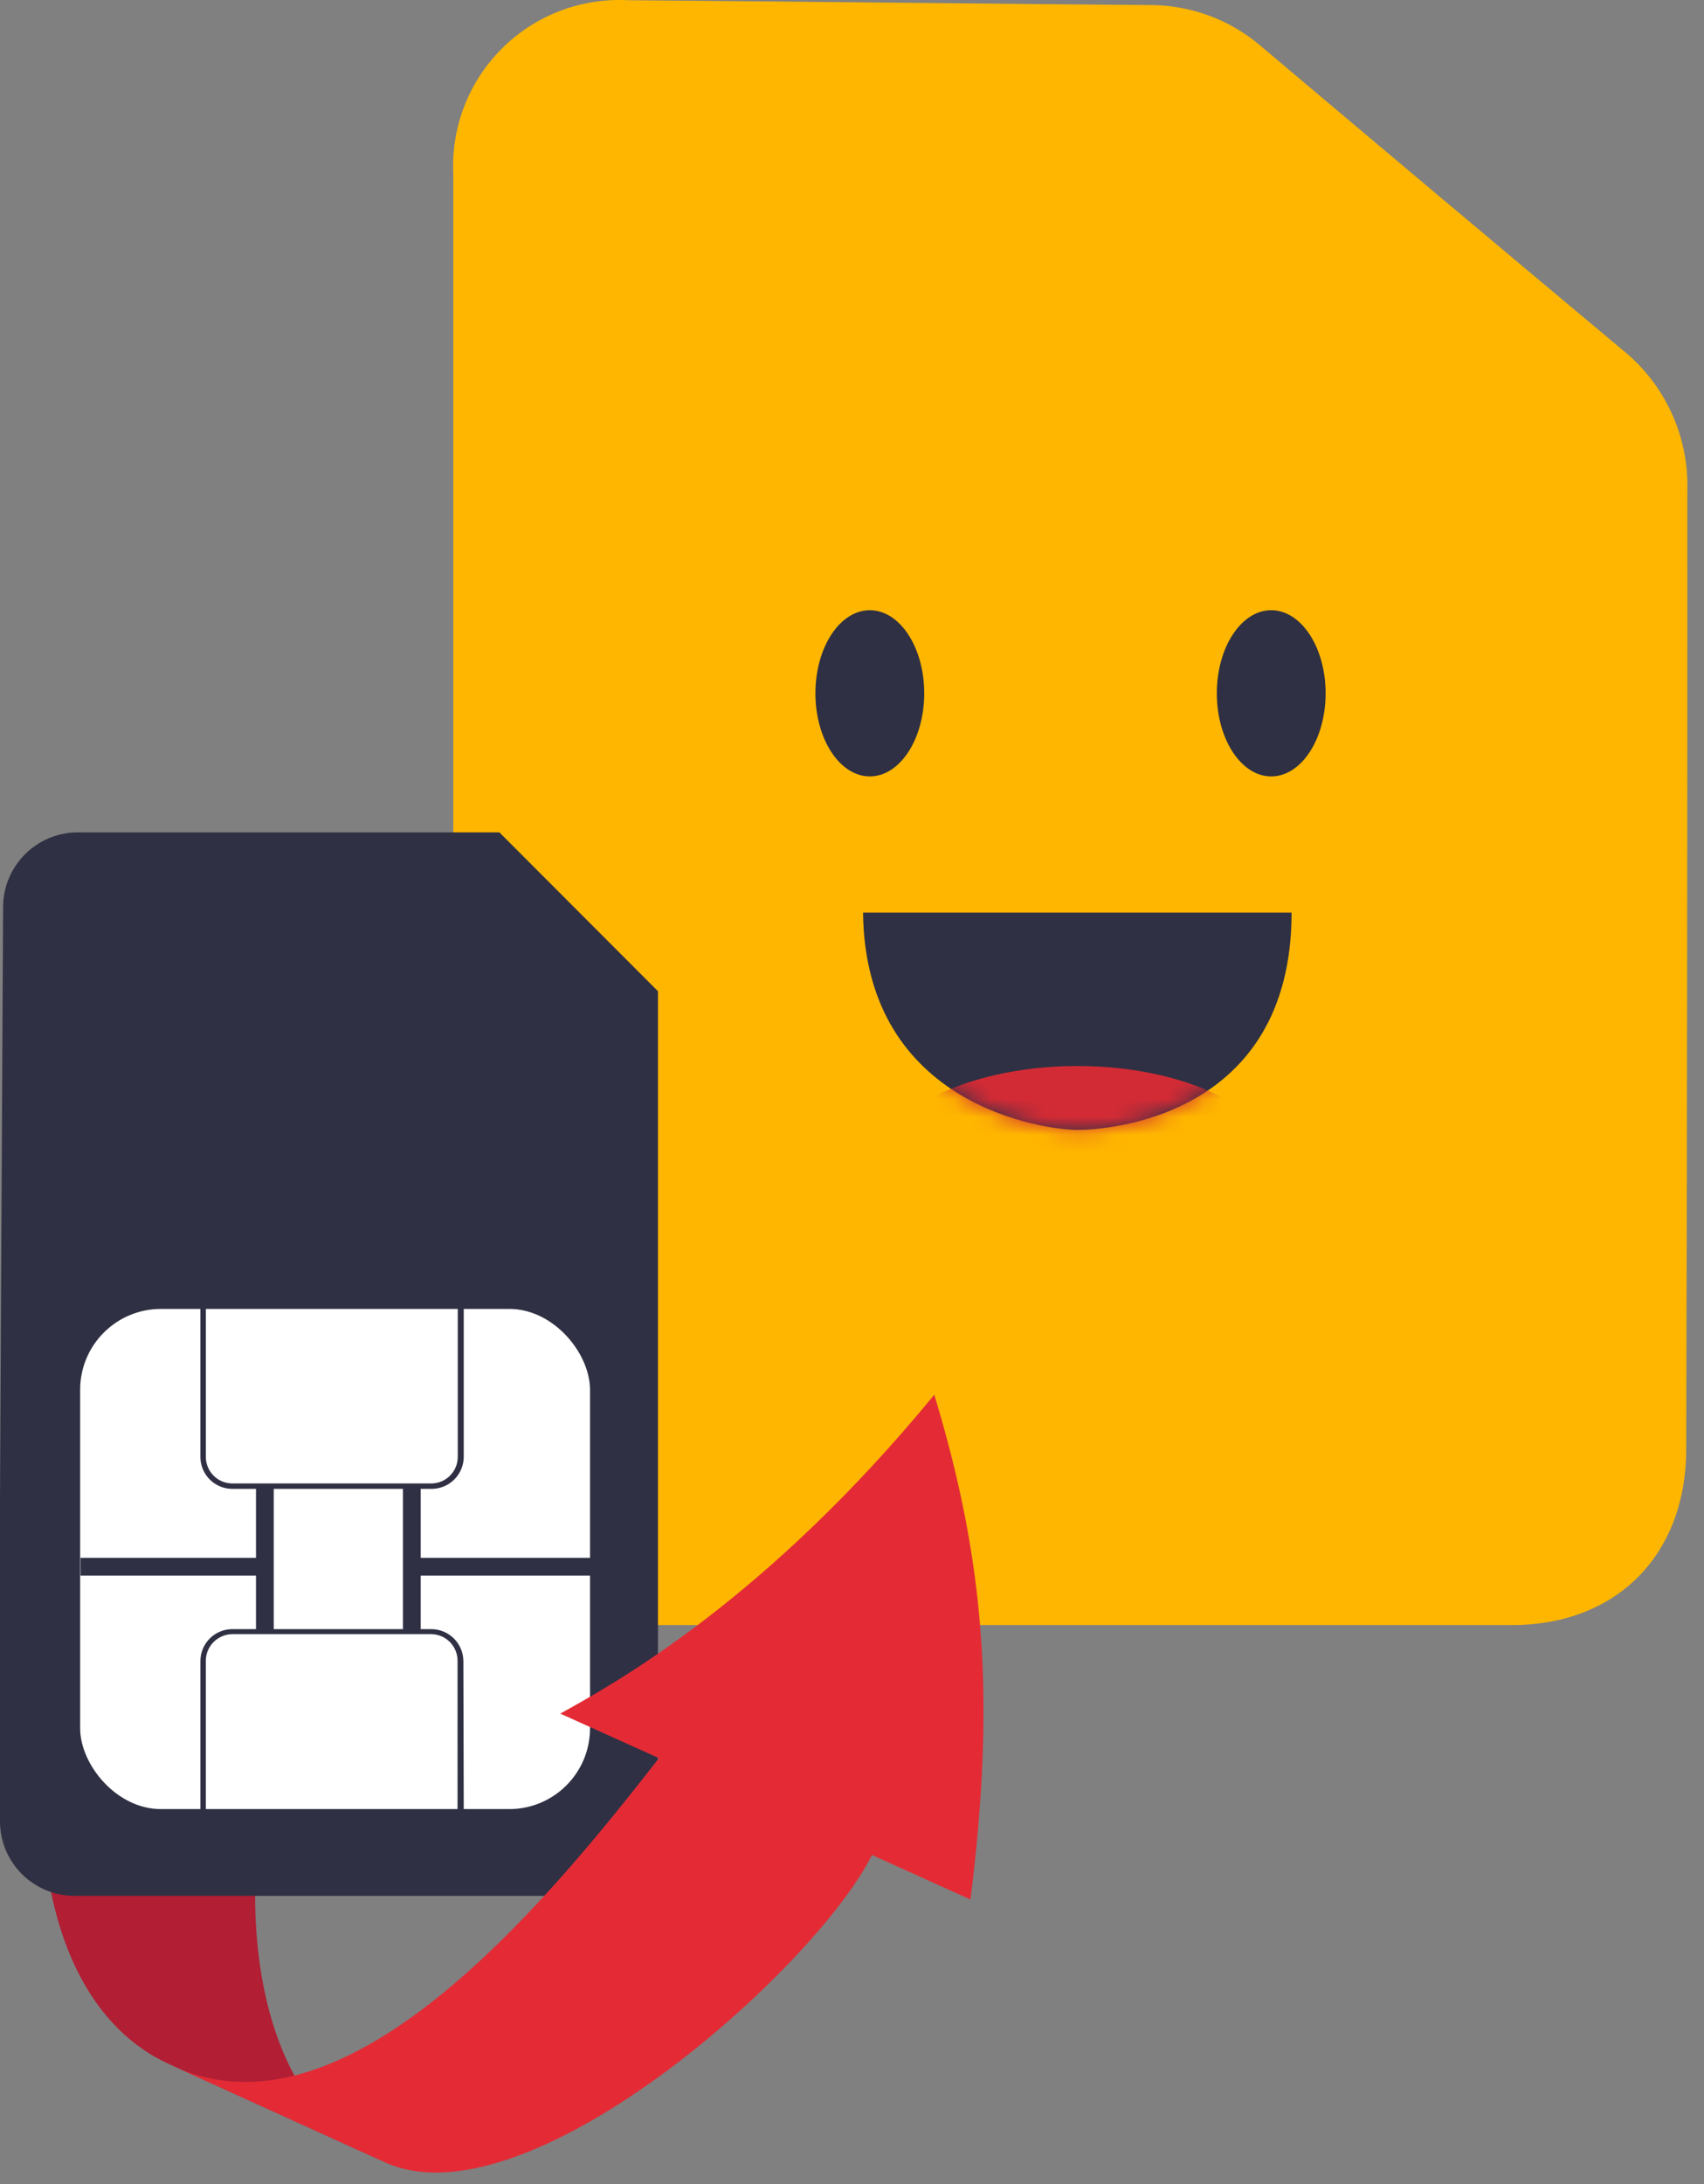
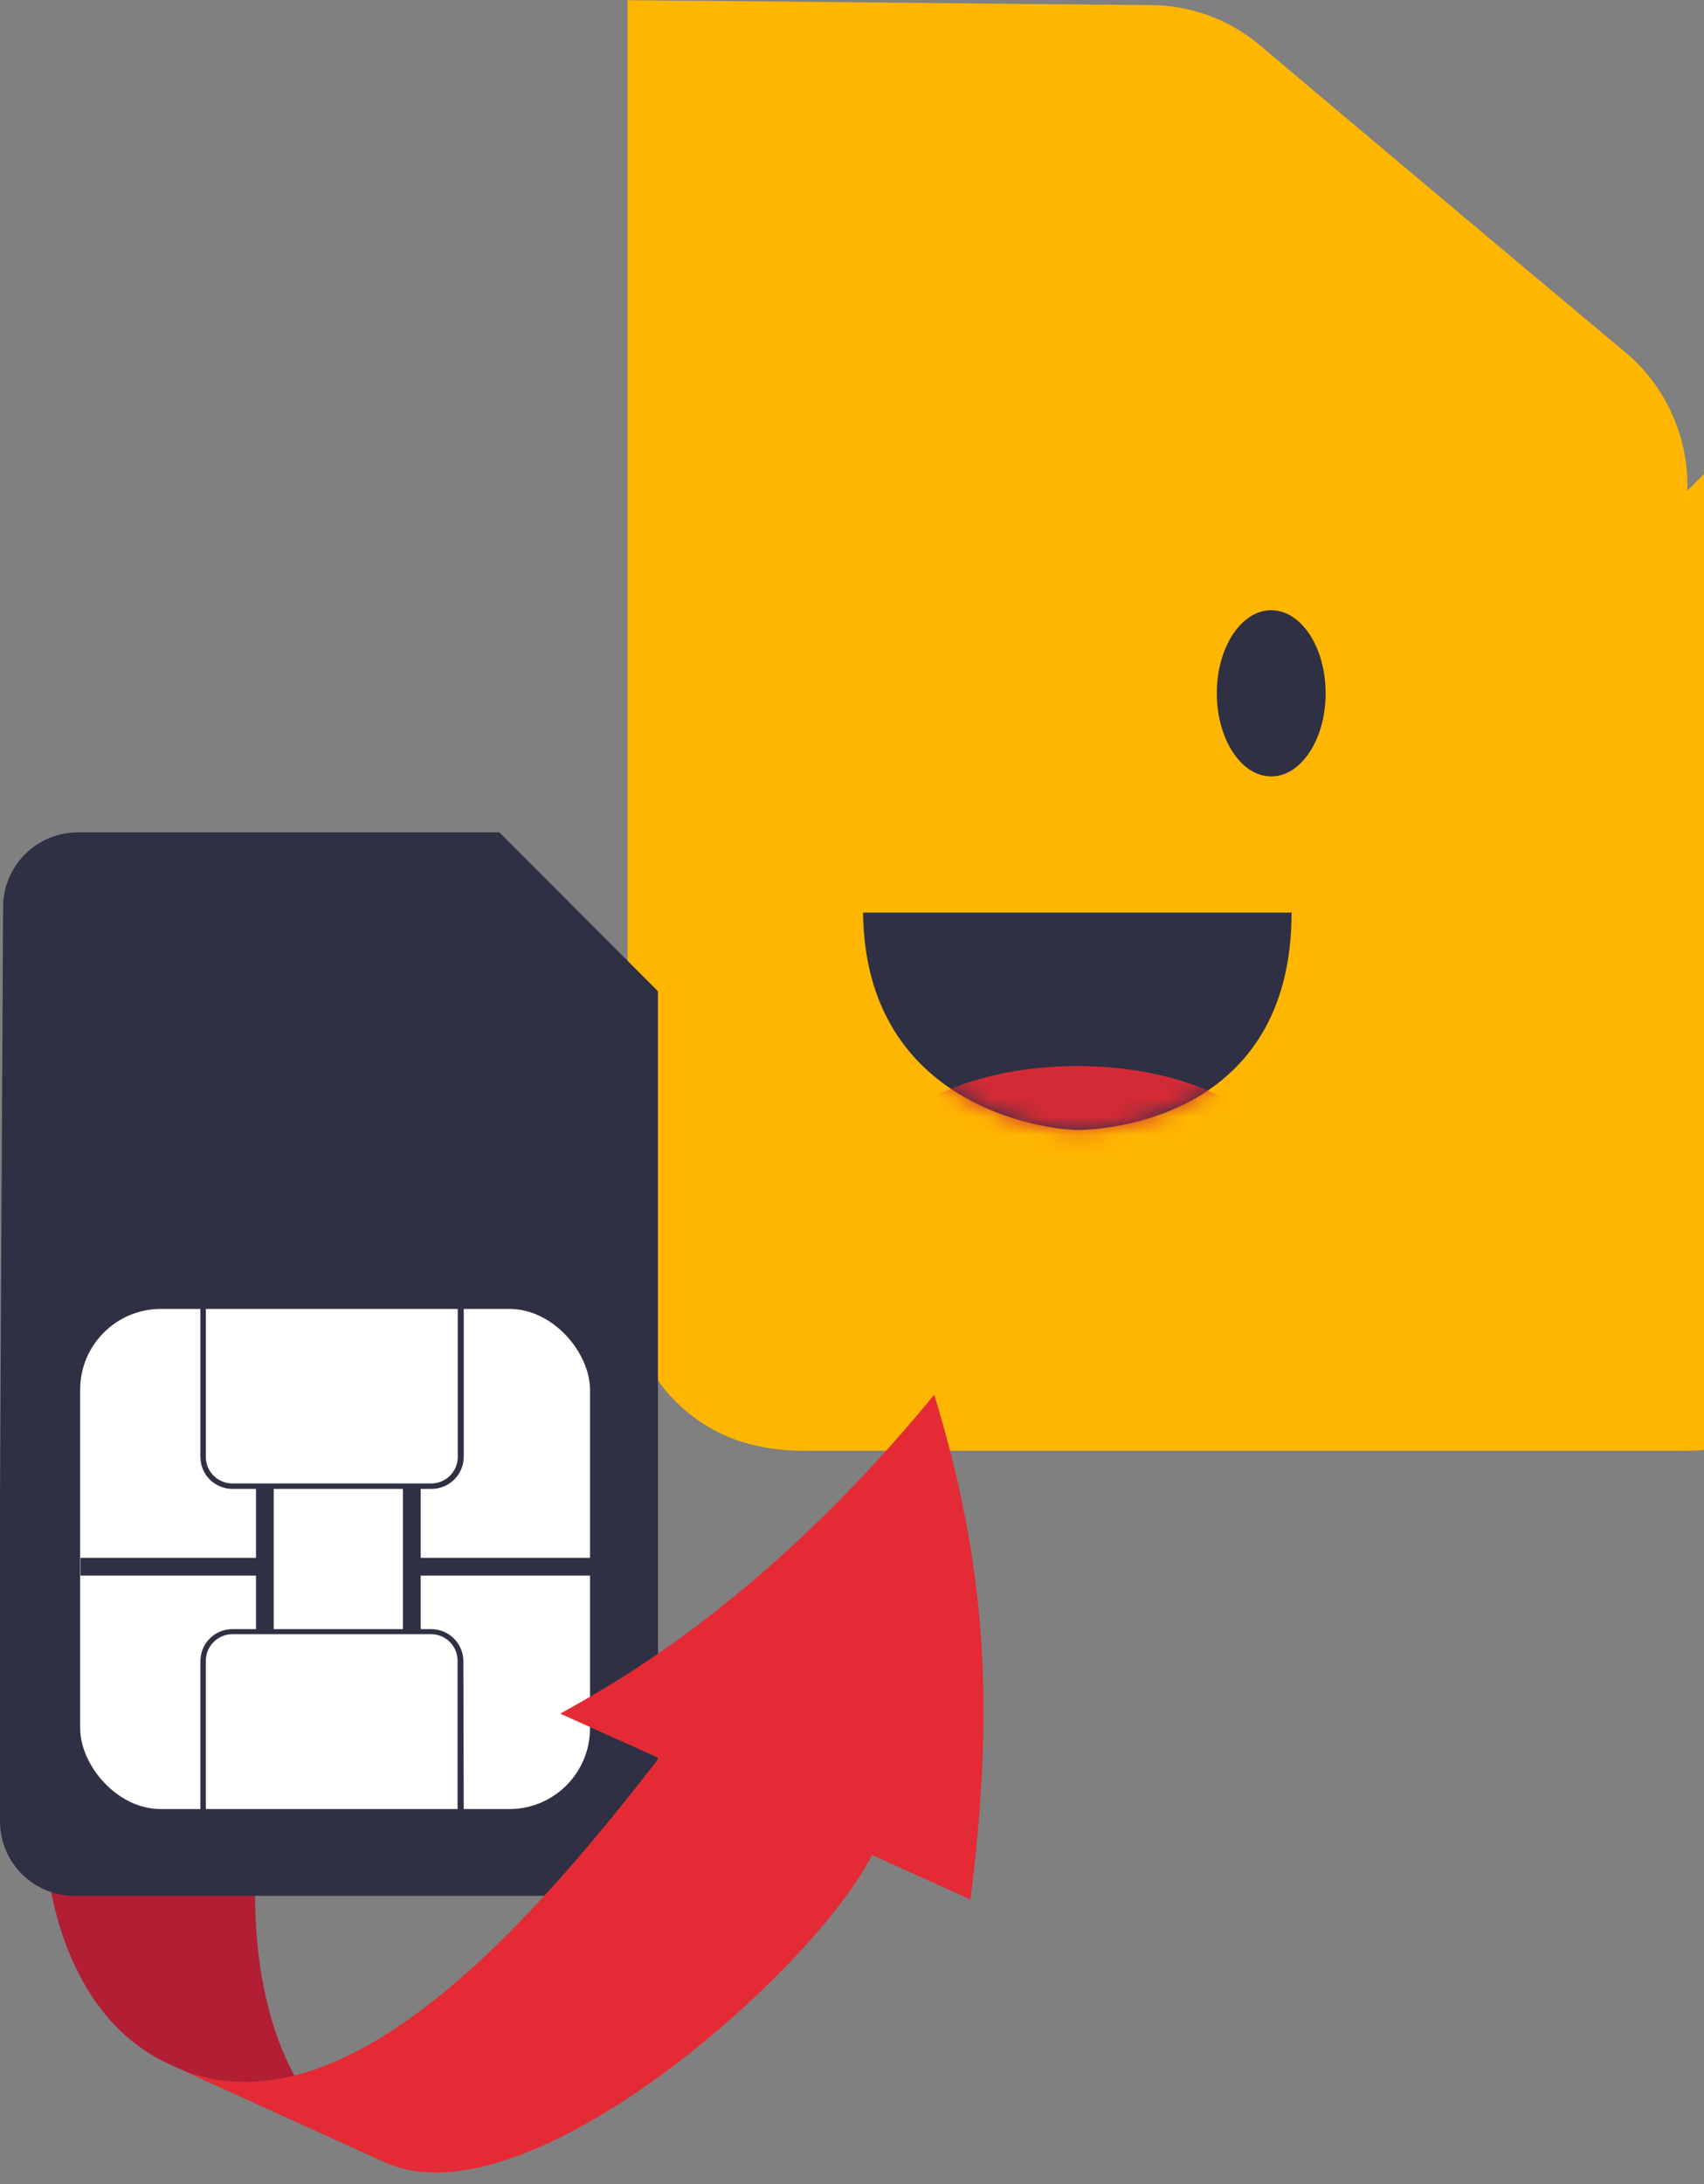
<svg xmlns="http://www.w3.org/2000/svg" xmlns:xlink="http://www.w3.org/1999/xlink" width="96" height="123" viewBox="0 0 96 123">
  <rect x="0" y="0" width="96" height="123" fill="#808080" stroke="none" />
  <defs>
    <path id="7p1x3z8hsa" d="M.327 0H24.47c0 11.575-10.44 12.24-12.065 12.24C10.778 12.24.447 11.03.327 0z" />
  </defs>
  <g fill="none" fill-rule="evenodd">
    <g>
      <g transform="translate(-240 -1013) translate(240 1013)">
-         <path fill="#FFB600" fill-rule="nonzero" d="M95.062 27.634c.089-3.089-1.281-6.04-3.698-7.964C84.578 13.997 77.807 8.31 71.05 2.608 69.298 1.1 67.059.274 64.745.285 54.927.208 45.11.088 35.356.012c-2.642-.133-5.217.859-7.088 2.73-1.871 1.87-2.863 4.446-2.73 7.088v72c-.161 4.17 2.482 7.933 6.458 9.196 1.111.333 2.266.499 3.426.492h49.756c5.924 0 9.818-3.983 9.818-9.895.051-18 .073-35.997.066-53.99z" />
+         <path fill="#FFB600" fill-rule="nonzero" d="M95.062 27.634c.089-3.089-1.281-6.04-3.698-7.964C84.578 13.997 77.807 8.31 71.05 2.608 69.298 1.1 67.059.274 64.745.285 54.927.208 45.11.088 35.356.012v72c-.161 4.17 2.482 7.933 6.458 9.196 1.111.333 2.266.499 3.426.492h49.756c5.924 0 9.818-3.983 9.818-9.895.051-18 .073-35.997.066-53.99z" />
        <ellipse cx="71.618" cy="39.045" fill="#2F3043" fill-rule="nonzero" rx="3.065" ry="4.68" />
-         <ellipse cx="49.004" cy="39.045" fill="#2F3043" fill-rule="nonzero" rx="3.065" ry="4.68" />
        <g transform="translate(48.295 51.394)">
          <mask id="f8ac7pzzub" fill="#fff">
            <use xlink:href="#7p1x3z8hsa" />
          </mask>
          <use fill="#2F3043" fill-rule="nonzero" xlink:href="#7p1x3z8hsa" />
          <g fill="#D32B35" mask="url(#f8ac7pzzub)">
            <path d="M24.175 7.135c0-3.491-5.27-6.317-11.771-6.317C5.902.818.622 3.644.622 7.135h23.553z" transform="translate(0 7.822)" />
          </g>
        </g>
        <path fill="#B21E34" fill-rule="nonzero" d="M9.513 116.237c-.512-.231-1-.509-1.462-.829-3.916-2.694-5.815-8.225-5.673-14.88l12 5.455c-.142 6.654 1.757 12.185 5.673 14.88.461.32.95.597 1.462.829l-12-5.455" />
        <path fill="#2F3043" fill-rule="nonzero" d="M0 84.306v18.262c0 2.32 1.88 4.2 4.2 4.2h28.67c1.113 0 2.181-.442 2.969-1.23.788-.788 1.23-1.856 1.23-2.97V55.823l-8.934-8.946H4.375c-2.313.006-4.188 1.877-4.2 4.19L0 84.306z" />
        <rect width="28.724" height="28.167" x="4.516" y="73.714" fill="#FFF" fill-rule="nonzero" rx="4.549" />
        <path fill="#2F3043" fill-rule="nonzero" d="M24.295 83.848H13.09c-.477 0-.935-.19-1.273-.527-.337-.338-.527-.795-.527-1.273v-8.847h14.836v8.847c-.003.482-.198.944-.542 1.281-.344.338-.808.525-1.29.52zM11.596 73.506v8.542c0 .397.158.777.438 1.057.28.28.66.438 1.057.438h11.204c.825 0 1.494-.67 1.494-1.495v-8.542H11.596zM26.127 102.285H11.291v-8.728c-.003-.479.185-.94.523-1.28.338-.34.798-.53 1.277-.53h11.204c1 0 1.81.81 1.81 1.81l.022 8.728zm-14.53-.306h14.181v-8.444c.003-.396-.152-.777-.43-1.06-.278-.282-.657-.442-1.053-.445H13.09c-.827.006-1.495.678-1.495 1.505v8.444z" />
        <path fill="#2F3043" fill-rule="nonzero" d="M14.422 83.695H15.422V91.877H14.422z" />
        <path fill="#2F3043" fill-rule="nonzero" d="M4.538 87.732H14.542V88.732H4.538zM22.702 83.695H23.702V91.822H22.702z" />
        <path fill="#2F3043" fill-rule="nonzero" d="M22.887 87.732H33.349V88.732H22.887z" />
        <path fill="#E42B35" fill-rule="nonzero" d="M31.56 96.503l5.564 2.509c-6.546 8.41-17.859 22.069-27.611 17.225l12 5.455c7.942 3.938 24.414-10.79 27.61-17.226l5.553 2.51c1.397-11.226.84-18.939-2.04-28.43-9.49 11.553-17.934 16.222-21.109 17.979" />
      </g>
    </g>
  </g>
</svg>